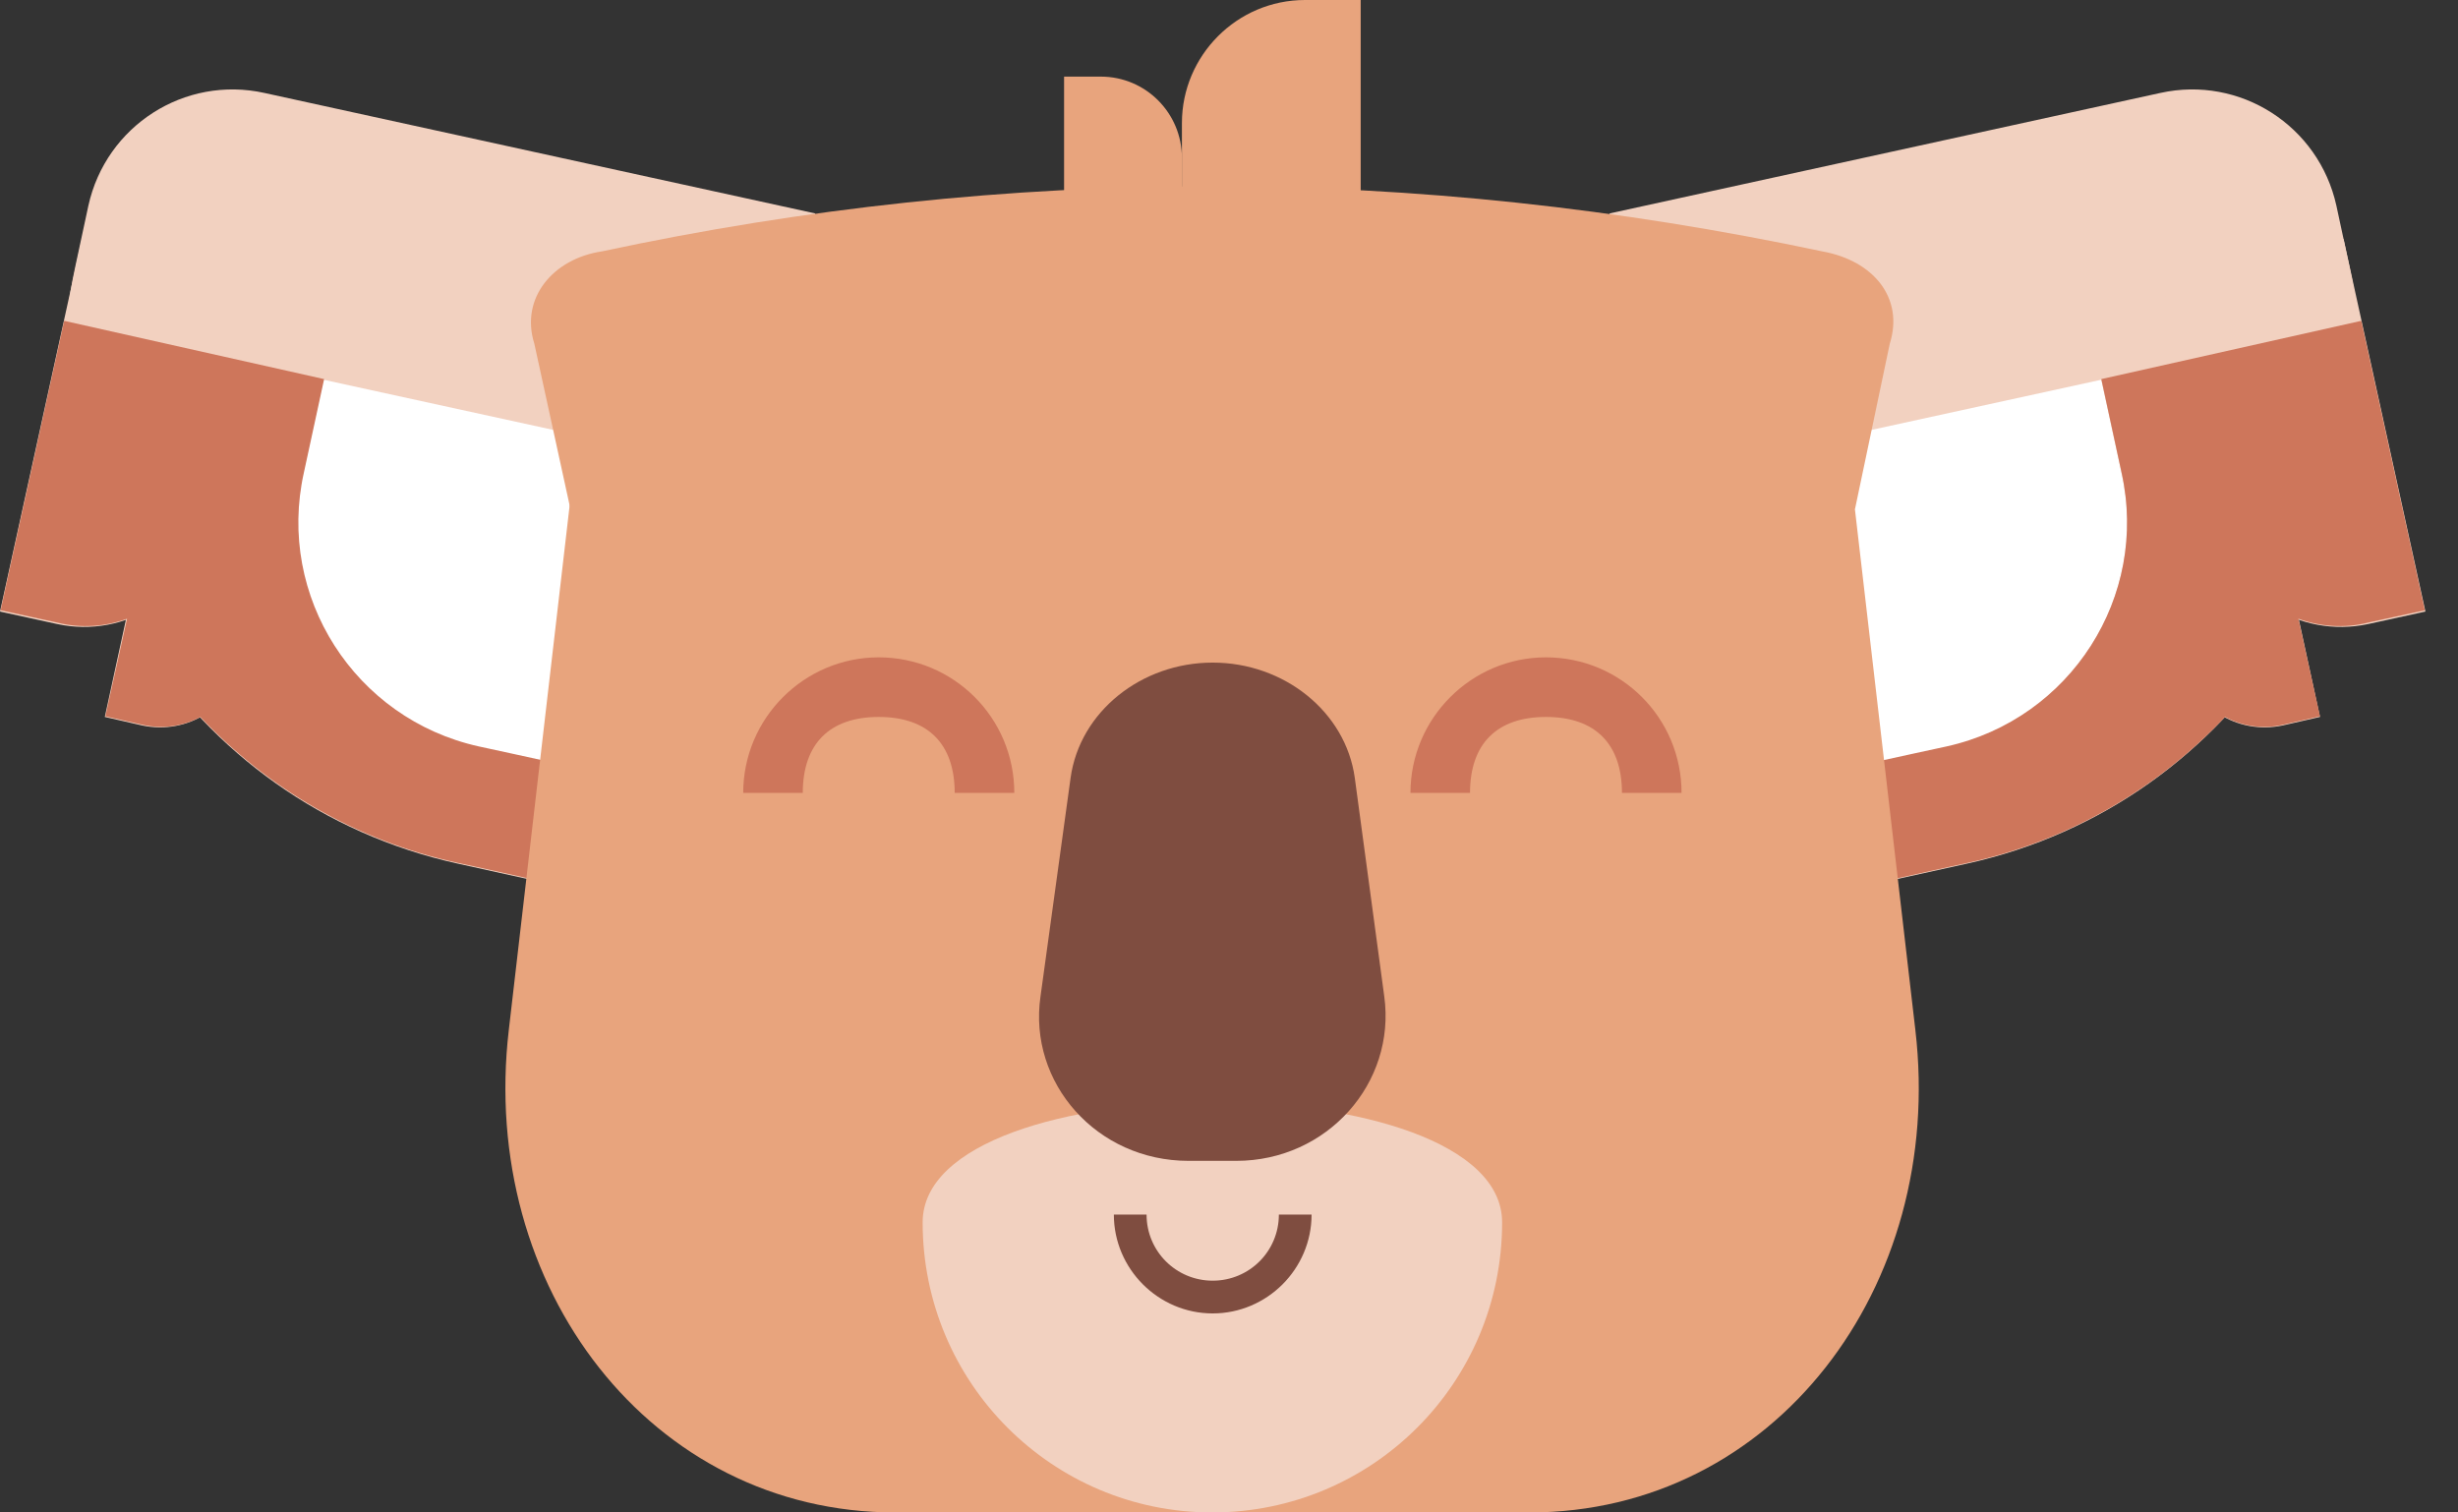
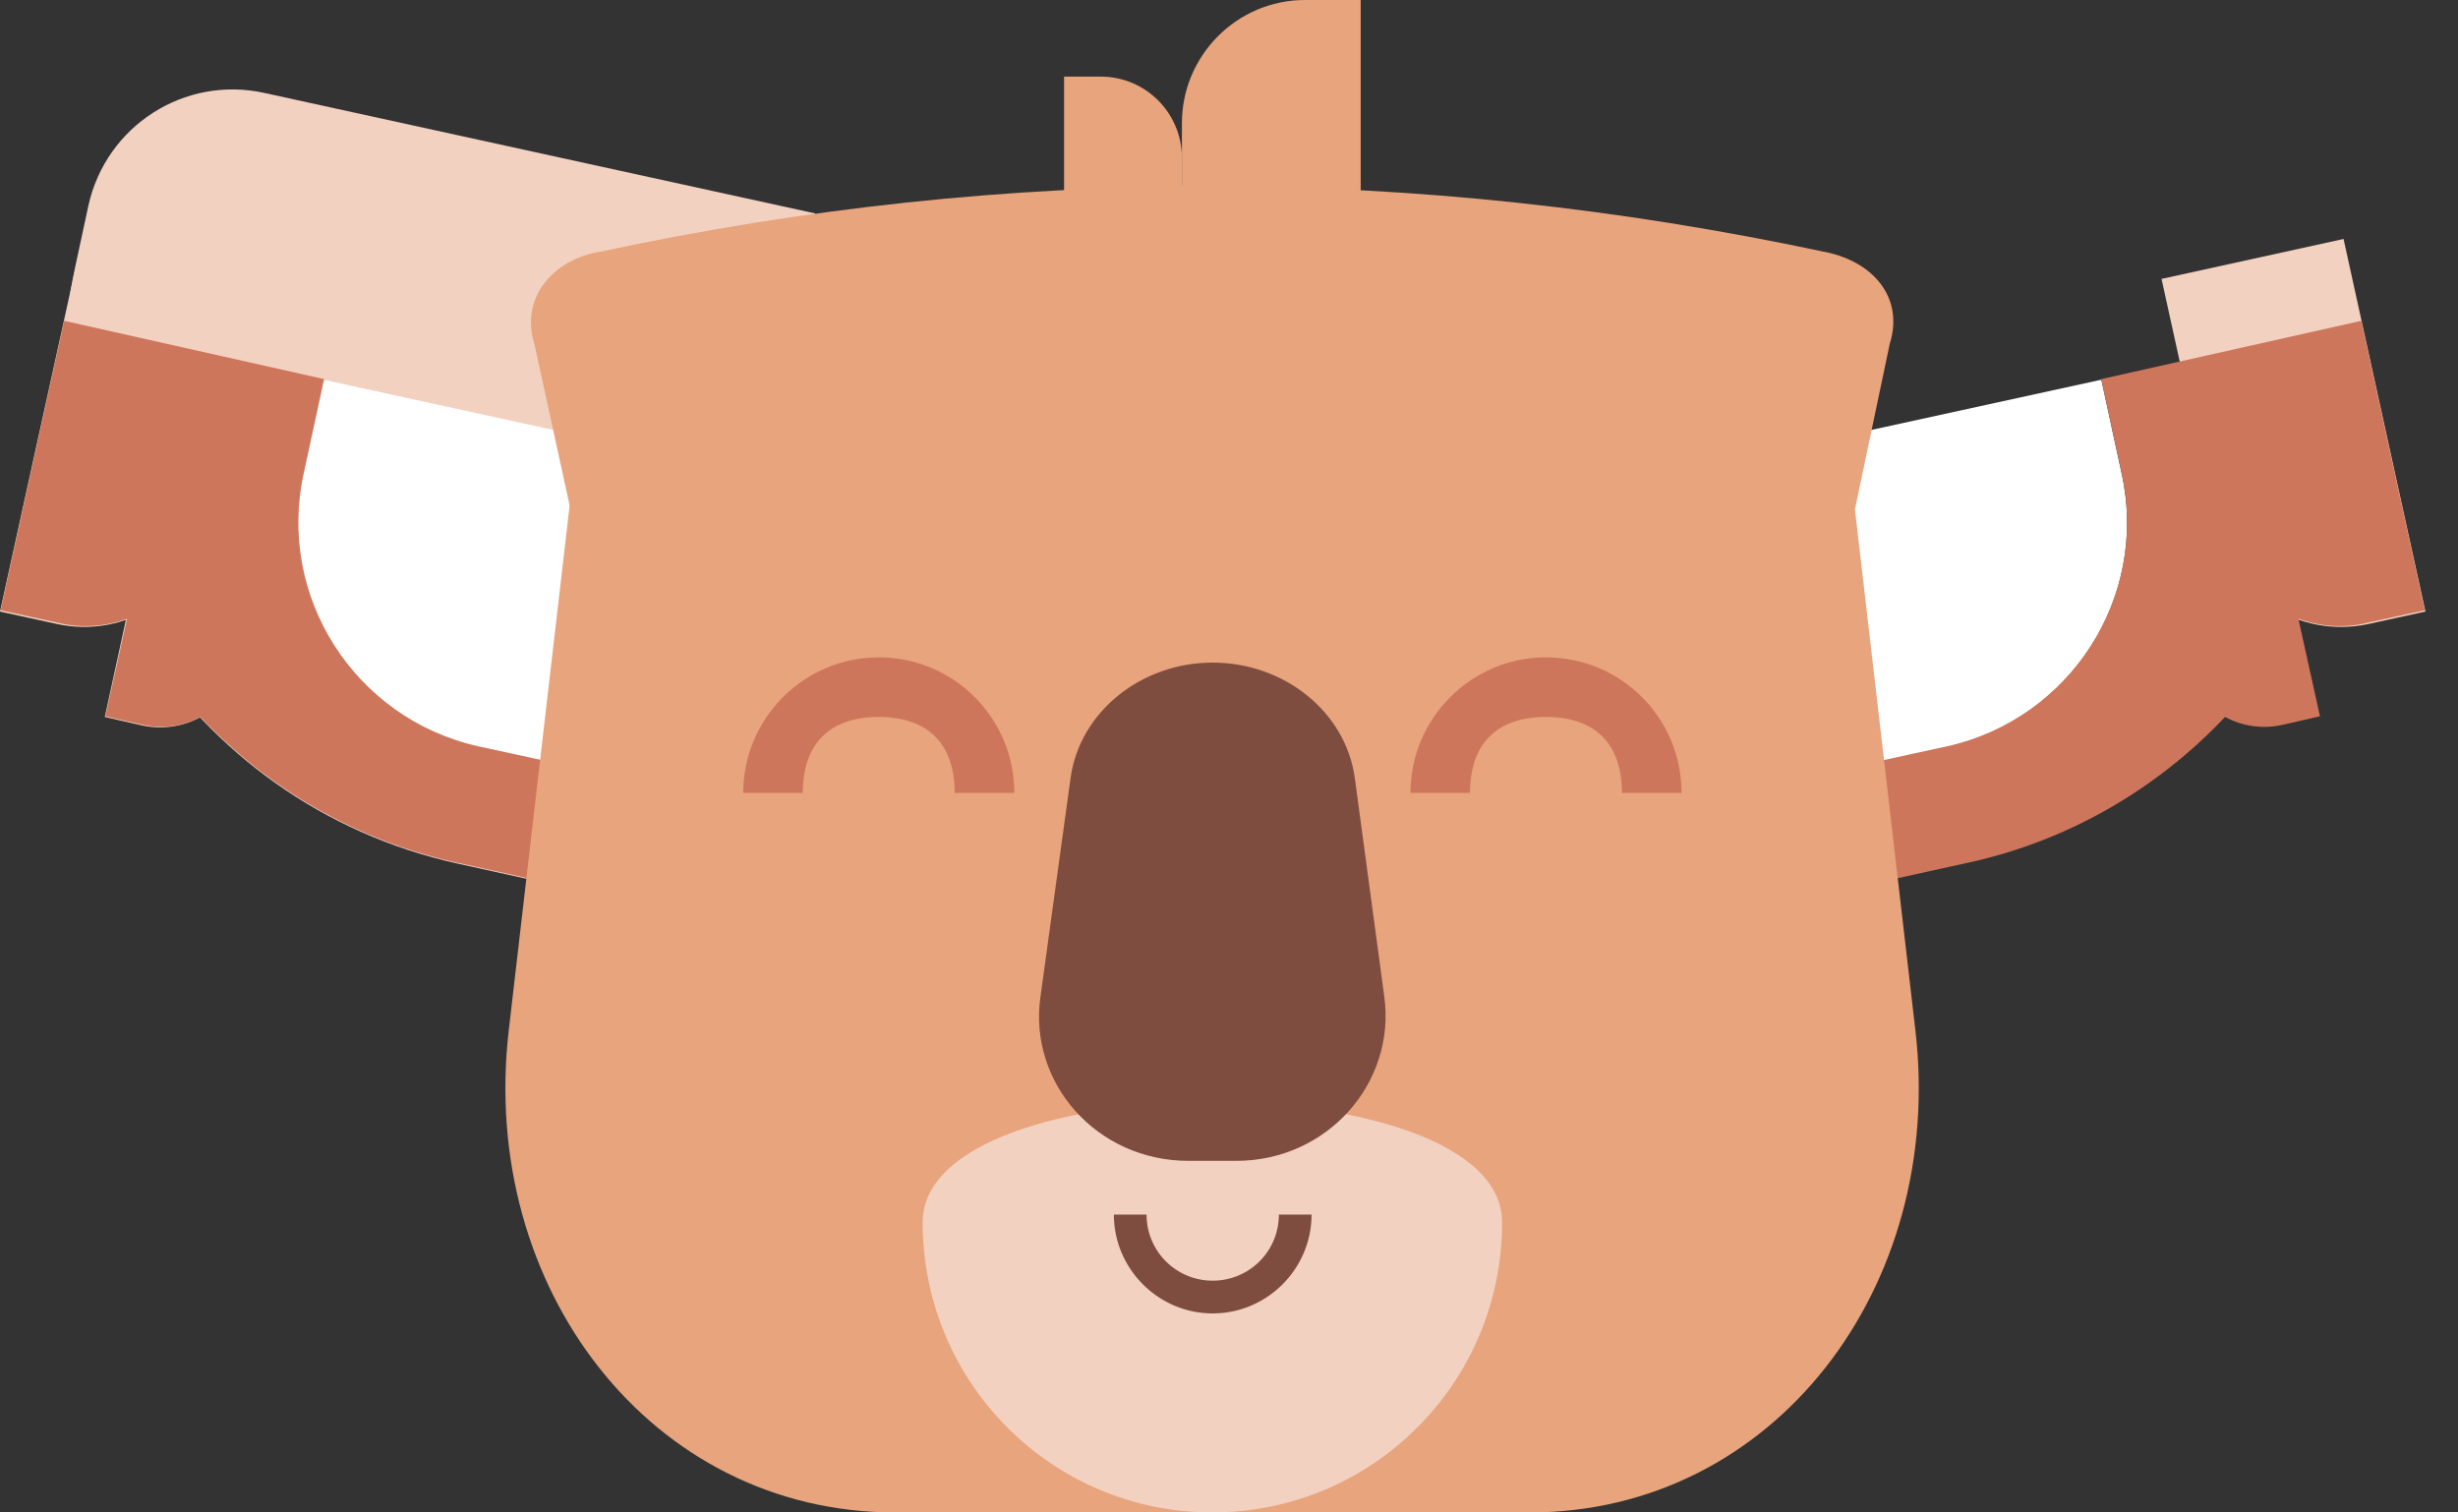
<svg xmlns="http://www.w3.org/2000/svg" width="52" height="32" viewBox="0 0 52 32" fill="none">
  <rect x="0" y="0" width="52" height="32" fill="#333333" stroke="none" />
-   <path d="M37.278 19.228L41.614 18.272C47.335 17.011 50.95 11.359 49.704 5.638L49.427 4.35C49.053 2.66 47.39 1.593 45.7 1.967L34.05 4.516L37.278 19.228Z" fill="#F2D1C0" />
-   <path d="M48.291 15.349L49.081 15.169L48.388 11.983L45.853 12.537L46.171 13.964C46.365 14.947 47.321 15.557 48.291 15.349Z" fill="#F2D1C0" />
  <path d="M50.106 13.202L51.311 12.939L49.579 5.056L45.728 5.901L46.878 11.124C47.183 12.592 48.637 13.521 50.106 13.202Z" fill="#F2D1C0" />
  <path d="M35.256 10.043L36.738 16.776L40.478 15.958L41.185 15.806C43.803 15.224 45.465 12.634 44.883 10.015L44.454 8.034L35.256 10.043Z" fill="white" />
  <path d="M44.454 8.021L44.883 10.002C45.465 12.62 43.803 15.21 41.184 15.792L40.478 15.945L36.737 16.762L37.278 19.214L41.295 18.327L41.614 18.258C43.789 17.787 45.659 16.665 47.072 15.169C47.432 15.363 47.861 15.432 48.291 15.335L49.08 15.155L48.623 13.091C49.08 13.257 49.593 13.299 50.092 13.174L51.297 12.911L49.953 6.788L44.454 8.021Z" fill="#CE765B" />
  <path d="M14.019 19.228L9.683 18.272C3.962 17.011 0.346 11.359 1.593 5.638L1.87 4.35C2.244 2.66 3.906 1.593 5.596 1.967L17.247 4.516L14.019 19.228Z" fill="#F2D1C0" />
  <path d="M3.006 15.349L2.217 15.169L2.909 11.983L5.444 12.537L5.126 13.964C4.932 14.947 3.976 15.557 3.006 15.349Z" fill="#F2D1C0" />
  <path d="M1.205 13.202L0 12.939L1.732 5.056L5.583 5.901L4.433 11.124C4.114 12.592 2.66 13.521 1.205 13.202Z" fill="#F2D1C0" />
  <path d="M16.042 10.043L14.559 16.776L10.819 15.958L10.113 15.806C7.494 15.224 5.832 12.634 6.414 10.015L6.843 8.034L16.042 10.043Z" fill="white" />
  <path d="M6.857 8.021L6.428 10.002C5.846 12.62 7.508 15.21 10.127 15.792L10.833 15.945L14.573 16.762L14.033 19.214L10.016 18.327L9.697 18.258C7.522 17.787 5.652 16.665 4.239 15.169C3.879 15.363 3.449 15.432 3.02 15.335L2.23 15.155L2.688 13.091C2.23 13.257 1.718 13.299 1.219 13.174L0.014 12.911L1.358 6.788L6.857 8.021Z" fill="#CE765B" />
  <path d="M40.52 21.791L38.885 7.702H12.398L10.764 21.791C10.127 27.235 13.77 32 18.937 32H32.36C37.527 32 41.157 27.235 40.52 21.791Z" fill="#E8A47D" />
  <path d="M39.245 10.763H12.066L11.304 7.272C10.999 6.303 11.706 5.472 12.731 5.319C21.333 3.477 29.936 3.491 38.552 5.319C39.633 5.513 40.284 6.303 39.979 7.272L39.245 10.763Z" fill="#E8A47D" />
  <path d="M23.287 1.621H22.511V4.738H25.004V3.339C25.004 2.397 24.242 1.621 23.287 1.621Z" fill="#E8A47D" />
  <path d="M27.608 0H28.786V4.738H25.004V2.604C25.004 1.177 26.168 0 27.608 0Z" fill="#E8A47D" />
  <path d="M35.574 16.776H34.313C34.313 15.737 33.745 15.169 32.706 15.169C31.667 15.169 31.099 15.737 31.099 16.776H29.839C29.839 15.197 31.127 13.908 32.706 13.908C34.286 13.908 35.574 15.183 35.574 16.776Z" fill="#CE765B" />
  <path d="M21.458 16.776H20.197C20.197 15.737 19.629 15.169 18.59 15.169C17.552 15.169 16.983 15.737 16.983 16.776H15.723C15.723 15.197 17.011 13.908 18.59 13.908C20.17 13.908 21.458 15.183 21.458 16.776Z" fill="#CE765B" />
  <path d="M19.519 25.863C19.519 22.469 31.778 22.469 31.778 25.863C31.778 29.257 29.035 32 25.642 32C22.261 32 19.519 29.257 19.519 25.863Z" fill="#F2D1C0" />
  <path d="M29.285 21.084C29.534 22.912 28.08 24.561 26.154 24.561H25.655H25.143C23.203 24.561 21.749 22.912 22.012 21.084L22.649 16.457C22.843 15.058 24.145 14.019 25.655 14.019C27.165 14.019 28.467 15.058 28.661 16.457L29.285 21.084Z" fill="#7F4D40" />
  <path d="M25.655 27.789C24.506 27.789 23.564 26.847 23.564 25.697H24.256C24.256 26.473 24.88 27.096 25.655 27.096C26.431 27.096 27.055 26.473 27.055 25.697H27.747C27.747 26.847 26.805 27.789 25.655 27.789Z" fill="#7F4D40" />
</svg>